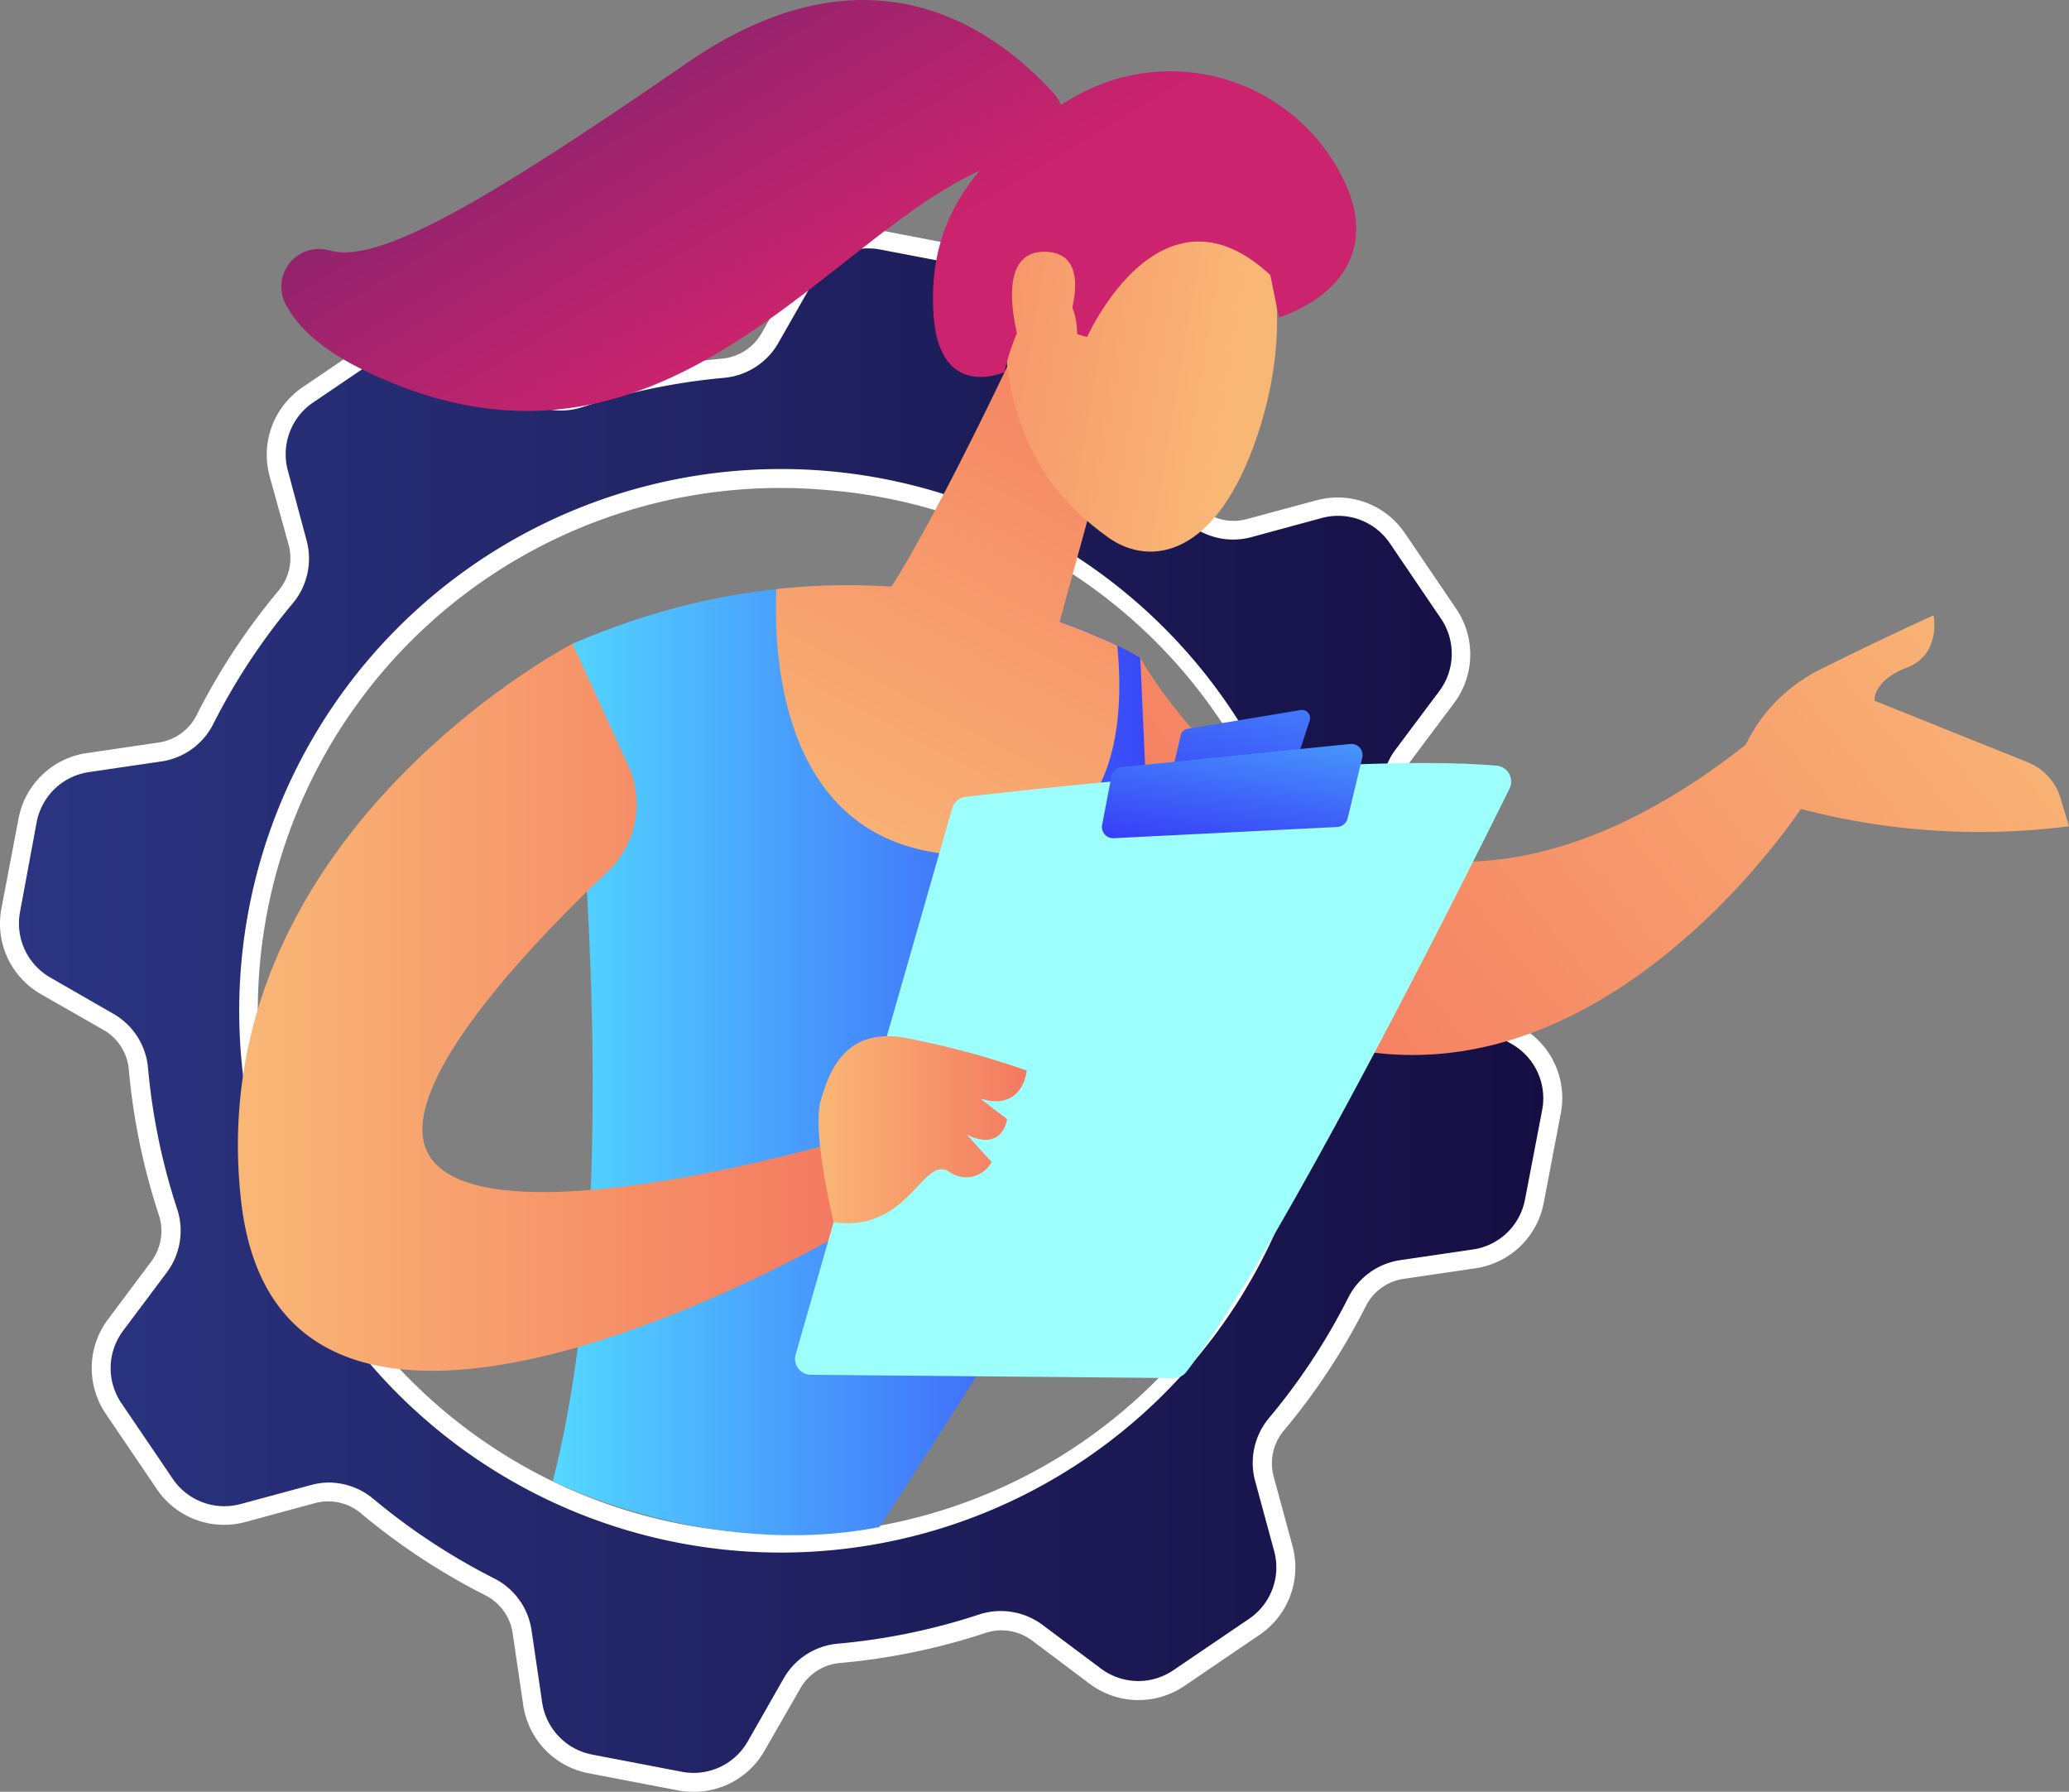
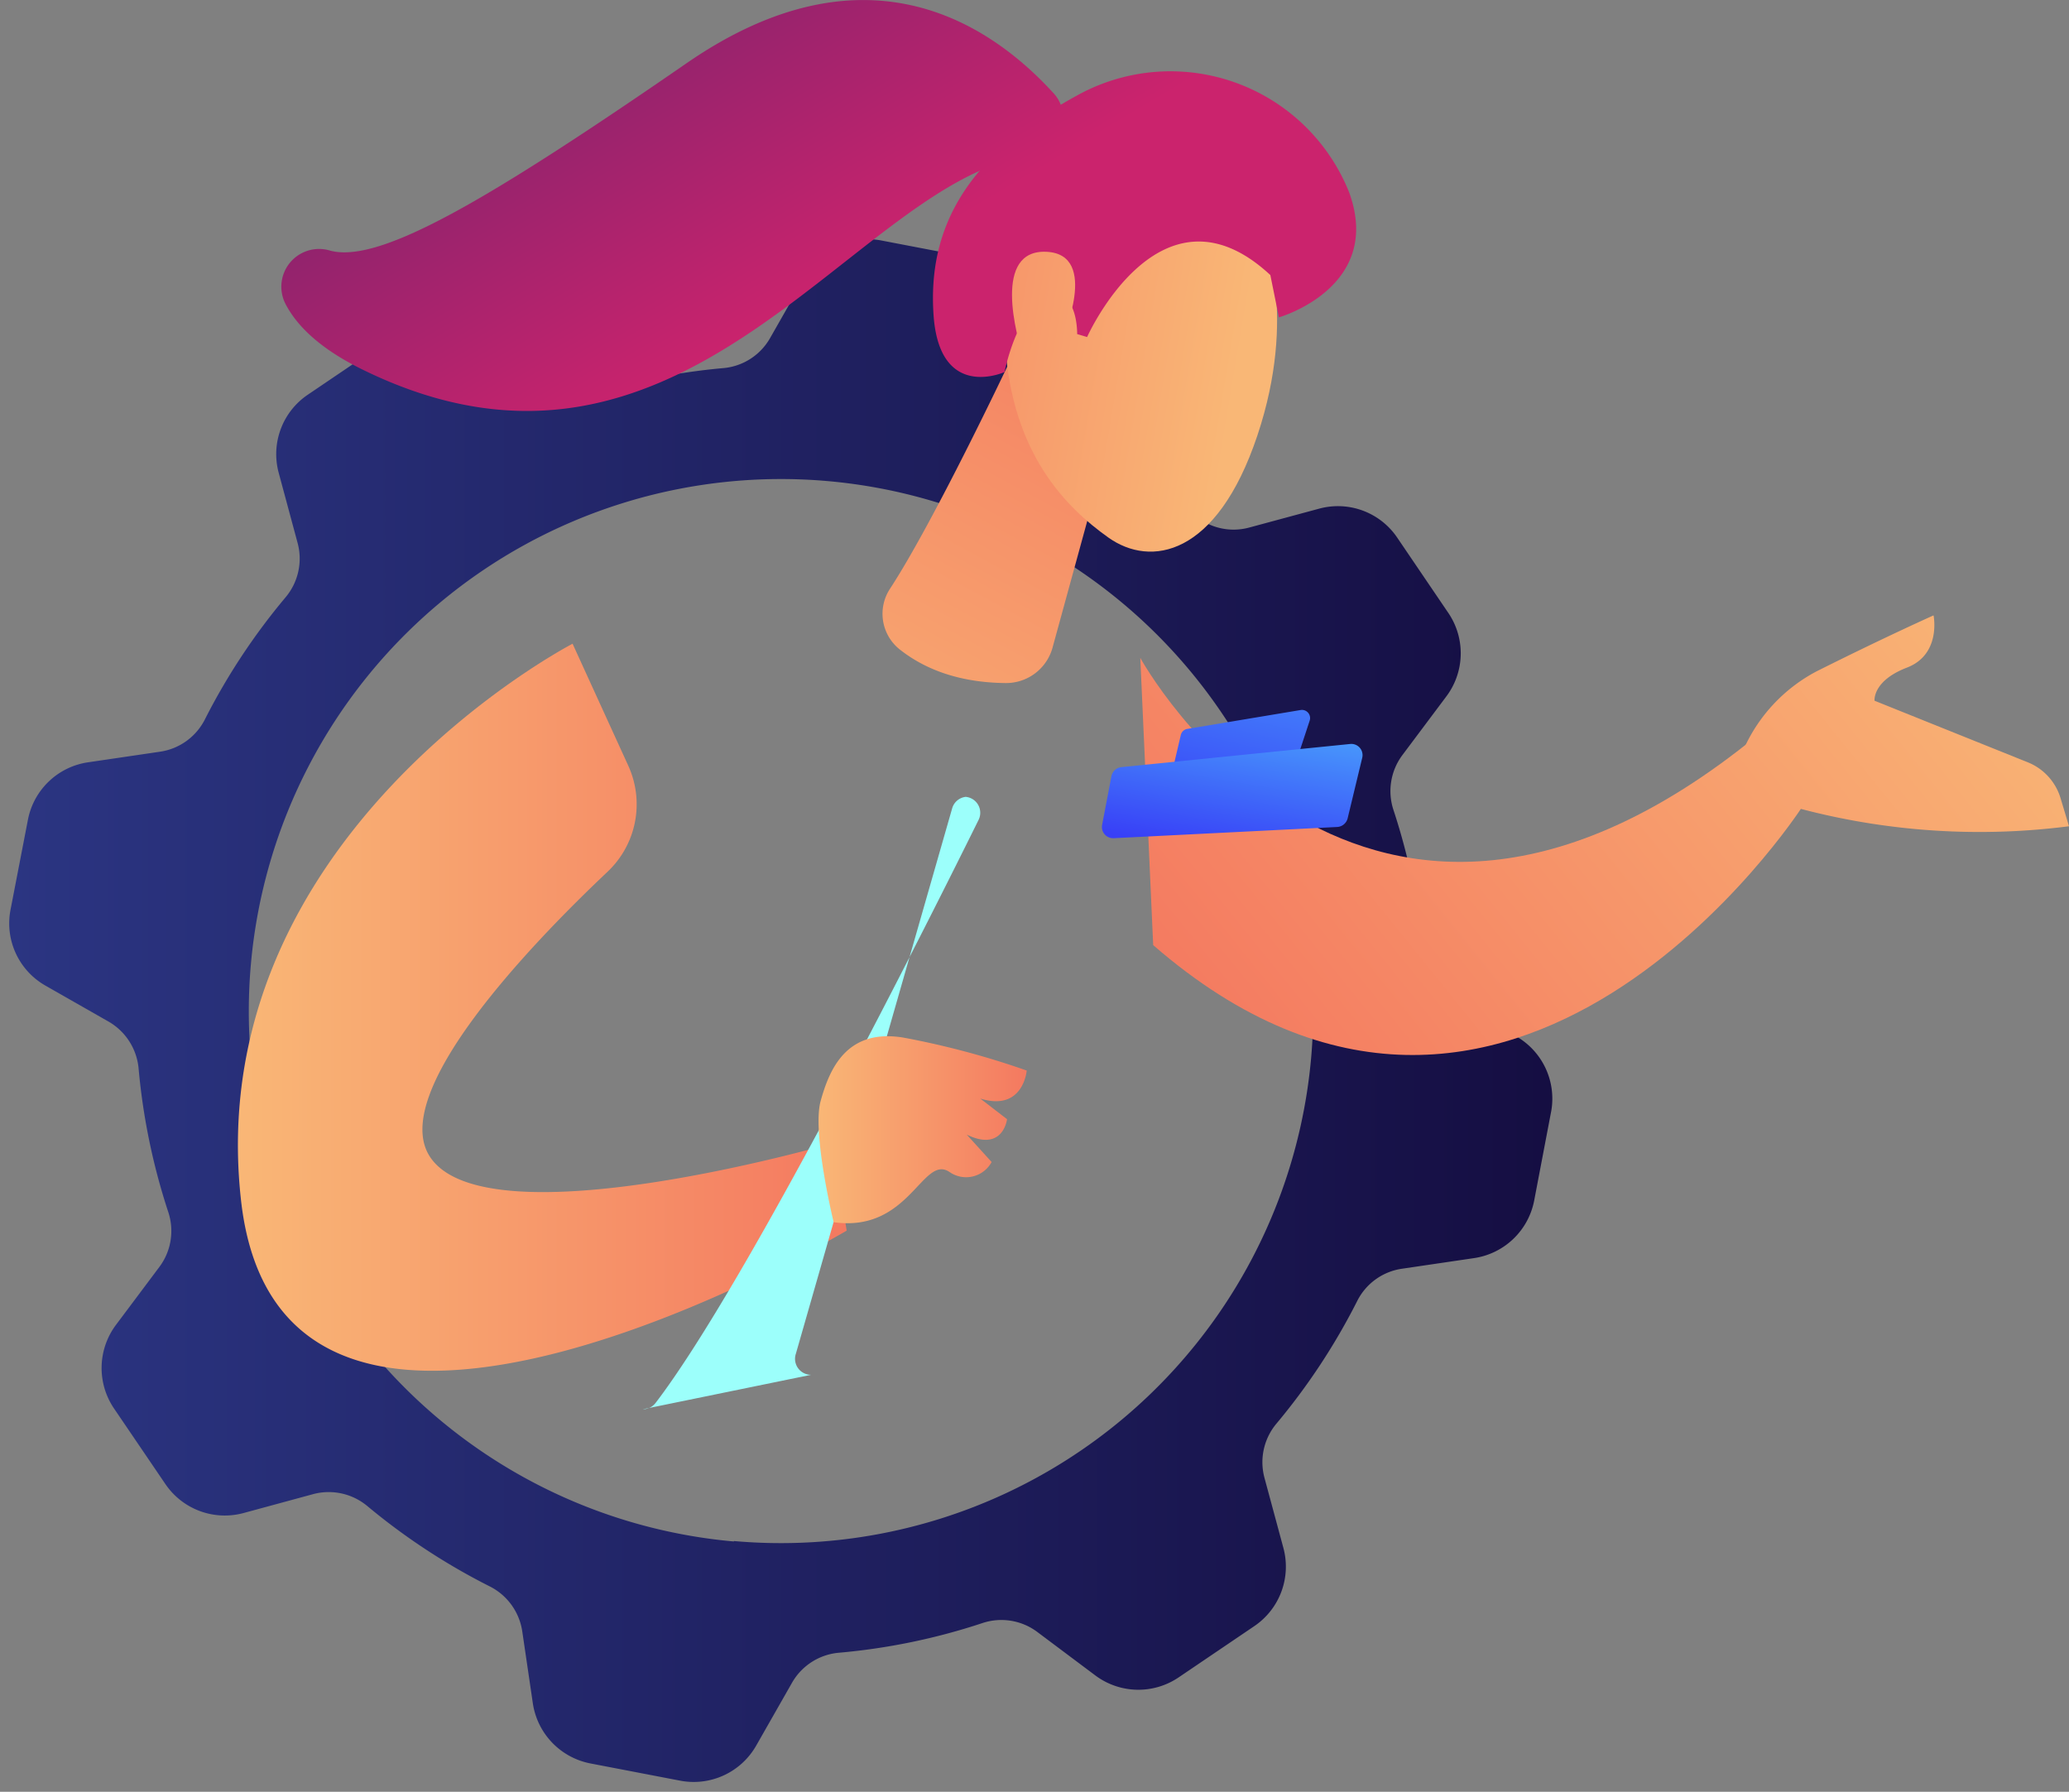
<svg xmlns="http://www.w3.org/2000/svg" xmlns:xlink="http://www.w3.org/1999/xlink" viewBox="0 0 195.67 169.43">
  <rect x="0" y="0" width="195.67" height="169.43" fill="#808080" stroke="none" />
  <defs>
    <style>.cls-1{fill:url(#linear-gradient);}.cls-2{fill:#fff;}.cls-3{fill:url(#linear-gradient-2);}.cls-4{fill:url(#linear-gradient-3);}.cls-5{fill:url(#linear-gradient-4);}.cls-6{fill:url(#linear-gradient-5);}.cls-7{fill:url(#linear-gradient-6);}.cls-8{fill:url(#linear-gradient-7);}.cls-9{fill:url(#linear-gradient-8);}.cls-10{fill:url(#linear-gradient-9);}.cls-11{fill:url(#linear-gradient-10);}.cls-12{fill:url(#linear-gradient-11);}.cls-13{fill:url(#linear-gradient-12);}.cls-14{fill:url(#linear-gradient-13);}.cls-15{fill:url(#linear-gradient-14);}.cls-16{fill:url(#linear-gradient-15);}</style>
    <linearGradient id="linear-gradient" x1="0.89" y1="95.58" x2="146.81" y2="95.58" gradientUnits="userSpaceOnUse">
      <stop offset="0" stop-color="#2b3582" />
      <stop offset="1" stop-color="#150e42" />
    </linearGradient>
    <linearGradient id="linear-gradient-2" x1="52.28" y1="100.26" x2="111.49" y2="100.26" gradientUnits="userSpaceOnUse">
      <stop offset="0" stop-color="#53d8ff" />
      <stop offset="1" stop-color="#3840f7" />
    </linearGradient>
    <linearGradient id="linear-gradient-3" x1="78.33" y1="84.27" x2="109.64" y2="26.12" gradientUnits="userSpaceOnUse">
      <stop offset="0" stop-color="#f9b776" />
      <stop offset="1" stop-color="#f47960" />
    </linearGradient>
    <linearGradient id="linear-gradient-4" x1="78" y1="84.09" x2="109.31" y2="25.95" xlink:href="#linear-gradient-3" />
    <linearGradient id="linear-gradient-5" x1="177.84" y1="39.78" x2="109.65" y2="94.85" xlink:href="#linear-gradient-3" />
    <linearGradient id="linear-gradient-6" x1="195.23" y1="61.32" x2="127.04" y2="116.39" xlink:href="#linear-gradient-3" />
    <linearGradient id="linear-gradient-7" x1="22.5" y1="95.25" x2="80.07" y2="95.25" xlink:href="#linear-gradient-3" />
    <linearGradient id="linear-gradient-8" x1="101.23" y1="68.52" x2="135.98" y2="213.31" gradientUnits="userSpaceOnUse">
      <stop offset="0" stop-color="#9cfffb" />
      <stop offset="1" stop-color="#9bfffa" />
    </linearGradient>
    <linearGradient id="linear-gradient-9" x1="122.98" y1="45.69" x2="115.58" y2="78.19" xlink:href="#linear-gradient-2" />
    <linearGradient id="linear-gradient-10" x1="119.11" y1="59.33" x2="115.57" y2="80.56" xlink:href="#linear-gradient-2" />
    <linearGradient id="linear-gradient-11" x1="77.41" y1="106.82" x2="97.1" y2="106.82" xlink:href="#linear-gradient-3" />
    <linearGradient id="linear-gradient-12" x1="-1180.3" y1="-3970.23" x2="-1143.5" y2="-3945.24" gradientTransform="matrix(-0.72, -0.69, -0.69, 0.72, -3474.35, 2092.1)" xlink:href="#linear-gradient-3" />
    <linearGradient id="linear-gradient-13" x1="101.59" y1="14.17" x2="68.19" y2="-41.9" gradientUnits="userSpaceOnUse">
      <stop offset="0" stop-color="#cb236d" />
      <stop offset="1" stop-color="#4c246d" />
    </linearGradient>
    <linearGradient id="linear-gradient-14" x1="-1178.09" y1="-3973.48" x2="-1141.3" y2="-3948.48" gradientTransform="matrix(-0.72, -0.69, -0.69, 0.72, -3474.35, 2092.1)" xlink:href="#linear-gradient-3" />
    <linearGradient id="linear-gradient-15" x1="71.34" y1="32.19" x2="37.94" y2="-23.87" xlink:href="#linear-gradient-13" />
  </defs>
  <title>Ресурс 2</title>
  <g id="Слой_2" data-name="Слой 2">
    <g id="Illustration">
      <path class="cls-1" d="M143.4,98l-6-3.42a5.67,5.67,0,0,1-2.81-4.43,60.89,60.89,0,0,0-2.8-13.54,5.69,5.69,0,0,1,.83-5.2l4.12-5.5A6.79,6.79,0,0,0,137,58l-4.86-7.16a6.77,6.77,0,0,0-7.39-2.74l-6.63,1.79A5.64,5.64,0,0,1,113,48.73a60.37,60.37,0,0,0-11.55-7.6,5.71,5.71,0,0,1-3.09-4.25l-1-6.8a6.79,6.79,0,0,0-5.45-5.7L83.4,22.75A6.77,6.77,0,0,0,76.23,26L72.81,32a5.65,5.65,0,0,1-4.43,2.81,60.86,60.86,0,0,0-13.55,2.8,5.7,5.7,0,0,1-5.19-.82l-5.5-4.12a6.79,6.79,0,0,0-7.88-.19L29.1,37.33a6.78,6.78,0,0,0-2.74,7.39l1.79,6.64A5.68,5.68,0,0,1,27,56.49,60.57,60.57,0,0,0,19.39,68a5.67,5.67,0,0,1-4.25,3.08l-6.79,1a6.79,6.79,0,0,0-5.71,5.44L1,86A6.77,6.77,0,0,0,4.3,93.2l6,3.42a5.71,5.71,0,0,1,2.81,4.44,60.89,60.89,0,0,0,2.8,13.54,5.67,5.67,0,0,1-.83,5.19l-4.12,5.5a6.81,6.81,0,0,0-.18,7.89l4.86,7.15A6.79,6.79,0,0,0,23,143.08l6.63-1.8a5.7,5.7,0,0,1,5.13,1.15A60.89,60.89,0,0,0,46.3,150a5.7,5.7,0,0,1,3.09,4.25l1,6.8a6.81,6.81,0,0,0,5.45,5.7l8.49,1.63a6.8,6.8,0,0,0,7.17-3.29l3.42-6a5.67,5.67,0,0,1,4.43-2.81,59.76,59.76,0,0,0,13.55-2.8,5.67,5.67,0,0,1,5.19.83l5.5,4.12a6.79,6.79,0,0,0,7.88.18l7.16-4.85a6.79,6.79,0,0,0,2.74-7.4l-1.79-6.63a5.68,5.68,0,0,1,1.15-5.13,60.89,60.89,0,0,0,7.61-11.55,5.64,5.64,0,0,1,4.25-3.08l6.79-1a6.8,6.8,0,0,0,5.71-5.44l1.62-8.5A6.79,6.79,0,0,0,143.4,98Zm-74,47.76A50.33,50.33,0,1,1,124,100,50.34,50.34,0,0,1,69.41,145.72Z" />
-       <path class="cls-2" d="M65.58,169.43a8,8,0,0,1-1.45-.13l-8.49-1.63a7.69,7.69,0,0,1-6.16-6.46l-1-6.79a4.79,4.79,0,0,0-2.6-3.58,61.84,61.84,0,0,1-11.72-7.72,4.82,4.82,0,0,0-4.32-1l-6.64,1.8a7.68,7.68,0,0,1-8.36-3.1L10,133.68a7.68,7.68,0,0,1,.21-8.92l4.12-5.51a4.82,4.82,0,0,0,.69-4.37,61.57,61.57,0,0,1-2.84-13.75A4.79,4.79,0,0,0,9.81,97.4L3.86,94A7.68,7.68,0,0,1,.14,85.87l1.62-8.5a7.69,7.69,0,0,1,6.46-6.16l6.8-1a4.8,4.8,0,0,0,3.58-2.6,61.62,61.62,0,0,1,7.71-11.72,4.79,4.79,0,0,0,1-4.32L25.49,45a7.71,7.71,0,0,1,3.11-8.37l7.15-4.86a7.71,7.71,0,0,1,8.93.21l5.5,4.12a4.79,4.79,0,0,0,4.37.69A61.68,61.68,0,0,1,68.3,33.91,4.79,4.79,0,0,0,72,31.55l3.42-6a7.7,7.7,0,0,1,8.11-3.72l8.49,1.63A7.67,7.67,0,0,1,98.22,30l1,6.8a4.79,4.79,0,0,0,2.6,3.58,61.52,61.52,0,0,1,11.72,7.72,4.79,4.79,0,0,0,4.32,1l6.64-1.79a7.68,7.68,0,0,1,8.36,3.1l4.86,7.16a7.68,7.68,0,0,1-.21,8.92l-4.12,5.5a4.84,4.84,0,0,0-.69,4.38A61.6,61.6,0,0,1,135.52,90a4.8,4.8,0,0,0,2.37,3.74l6,3.42a7.68,7.68,0,0,1,3.72,8.11l-1.62,8.49a7.7,7.7,0,0,1-6.46,6.17l-6.8,1a4.77,4.77,0,0,0-3.57,2.6,62,62,0,0,1-7.72,11.72,4.8,4.8,0,0,0-1,4.32l1.8,6.64a7.7,7.7,0,0,1-3.11,8.37L112,159.43a7.71,7.71,0,0,1-8.93-.2l-5.5-4.13a4.82,4.82,0,0,0-4.37-.69,61,61,0,0,1-13.75,2.84,4.8,4.8,0,0,0-3.74,2.37l-3.42,5.95A7.67,7.67,0,0,1,65.58,169.43Zm-34.5-29.24a6.6,6.6,0,0,1,4.25,1.56,60.31,60.31,0,0,0,11.38,7.49,6.55,6.55,0,0,1,3.56,4.92l1,6.8A5.9,5.9,0,0,0,56,165.91l8.49,1.63a5.9,5.9,0,0,0,6.22-2.86l3.42-6a6.57,6.57,0,0,1,5.13-3.26,59.24,59.24,0,0,0,13.35-2.76,6.61,6.61,0,0,1,6,1l5.51,4.12a5.89,5.89,0,0,0,6.84.16l7.16-4.86a5.88,5.88,0,0,0,2.38-6.41L118.69,140A6.6,6.6,0,0,1,120,134.1a59.25,59.25,0,0,0,7.5-11.38,6.58,6.58,0,0,1,4.92-3.56l6.8-1a5.87,5.87,0,0,0,5-4.72l1.63-8.5A5.9,5.9,0,0,0,143,98.74h0L137,95.32a6.57,6.57,0,0,1-3.26-5.13A59.83,59.83,0,0,0,131,76.85a6.57,6.57,0,0,1,1-6l4.12-5.5a5.91,5.91,0,0,0,.16-6.85l-4.86-7.16A5.91,5.91,0,0,0,124.94,49l-6.63,1.8a6.61,6.61,0,0,1-5.94-1.33A59.21,59.21,0,0,0,101,41.93,6.59,6.59,0,0,1,97.43,37l-1-6.79a5.92,5.92,0,0,0-4.73-5l-8.49-1.62A5.88,5.88,0,0,0,77,26.48l-3.42,6a6.59,6.59,0,0,1-5.13,3.25,60.36,60.36,0,0,0-13.35,2.76,6.55,6.55,0,0,1-6-1L43.6,33.37a5.91,5.91,0,0,0-6.84-.16L29.6,38.07a5.91,5.91,0,0,0-2.38,6.42L29,51.12a6.6,6.6,0,0,1-1.32,5.94,59.88,59.88,0,0,0-7.5,11.38A6.55,6.55,0,0,1,15.27,72l-6.8,1a5.9,5.9,0,0,0-5,4.73L1.9,86.2a5.9,5.9,0,0,0,2.85,6.23l5.95,3.42A6.56,6.56,0,0,1,14,101a59.83,59.83,0,0,0,2.76,13.34,6.58,6.58,0,0,1-1,6l-4.12,5.5a5.89,5.89,0,0,0-.16,6.84l4.86,7.16a5.89,5.89,0,0,0,6.42,2.38l6.63-1.79A6.49,6.49,0,0,1,31.08,140.19Zm42.86,6.62c-1.53,0-3.07-.06-4.61-.2a51.23,51.23,0,1,1,4.61.2ZM73.81,46.14a49.44,49.44,0,0,0-4.32,98.69h0a49.44,49.44,0,1,0,8.72-98.49C76.74,46.21,75.27,46.14,73.81,46.14Z" />
-       <path class="cls-3" d="M54.15,60.87c-1.24.53,6.11,48-1.87,79.19,0,0,14.67,7.49,30.89,4.34,0,0,27.46-42,28.22-47.08.85-5.73-3.55-35.11-3.55-35.11S84.59,47.71,54.15,60.87Z" />
-       <path class="cls-4" d="M91.13,80.86c14.21.48,15.34-11.69,14.53-19.81a59.81,59.81,0,0,0-32.24-5.34C73.13,62.64,74.08,80.28,91.13,80.86Z" />
      <path class="cls-5" d="M95.35,34.47s-7.06,14.91-11.18,21.2a4.31,4.31,0,0,0,.88,5.71c2,1.59,5.13,3.16,10.06,3.21a4.56,4.56,0,0,0,4.44-3.38l4.66-17Z" />
      <path class="cls-6" d="M107.84,62.21s20.76,37.95,58.28,7.39l4.27,6.77s-27.46,42.43-61.33,13Z" />
      <path class="cls-7" d="M194.87,75.47a5.29,5.29,0,0,0-3.08-3.38l-14.51-5.83s-.22-1.87,3.06-3.13,2.52-4.94,2.52-4.94-4.49,2-11.06,5.29a15.41,15.41,0,0,0-7,7.6L168.55,76a66.45,66.45,0,0,0,27.12,2.13Z" />
      <path class="cls-8" d="M54.15,60.87S18.91,79.12,22.8,113.55s57.27,2.82,57.27,2.82l-1.29-8.28s-32.66,9.48-38.1,1.32c-4-6,9.39-20,16.8-27a8.77,8.77,0,0,0,1.94-10Z" />
-       <path class="cls-9" d="M75.27,128,90.05,76.43a1.51,1.51,0,0,1,1.27-1.08c2.68-.31,10.44-1.19,19.4-1.95,10.79-.91,23.32-1.65,30.81-1a1.51,1.51,0,0,1,1.23,2.17c-4.26,8.62-21.77,43.66-30.55,55.14a1.53,1.53,0,0,1-1.21.6L76.71,130A1.51,1.51,0,0,1,75.27,128Z" />
+       <path class="cls-9" d="M75.27,128,90.05,76.43a1.51,1.51,0,0,1,1.27-1.08a1.51,1.51,0,0,1,1.23,2.17c-4.26,8.62-21.77,43.66-30.55,55.14a1.53,1.53,0,0,1-1.21.6L76.71,130A1.51,1.51,0,0,1,75.27,128Z" />
      <path class="cls-10" d="M112.25,68.93,123,67.14a.77.77,0,0,1,.86,1l-1.06,3.22a.77.77,0,0,1-.63.52l-10.31,1.37a.76.76,0,0,1-.85-.93l.66-2.81A.76.76,0,0,1,112.25,68.93Z" />
      <path class="cls-11" d="M104.23,78l.88-4.6a1.07,1.07,0,0,1,.93-.86l21.65-2.19a1.06,1.06,0,0,1,1.14,1.3l-1.38,5.73a1.08,1.08,0,0,1-1,.82l-21.15,1.06A1.06,1.06,0,0,1,104.23,78Z" />
      <path class="cls-12" d="M78.84,115.57s-2.06-8.46-1.23-11.46,2.44-6.87,7.8-6a78.33,78.33,0,0,1,11.69,3.12s-.32,3.91-4.39,2.65l2.53,1.95s-.37,3.13-3.81,1.46l2.35,2.59a2.74,2.74,0,0,1-4,.93C87.24,109.15,86,116.59,78.84,115.57Z" />
      <path class="cls-13" d="M119.48,22.19s3.27,7.54-.57,19-10.11,12.47-14.09,9.64-9.12-7.91-9.76-18.31S115,12.64,119.48,22.19Z" />
      <path class="cls-14" d="M102.81,31.87s6.93-15.53,17.33-5.86l.81,4s9.9-2.82,6.65-11.8A18.2,18.2,0,0,0,101.91,9C91.32,14.78,87.72,21.64,88.29,29.81S95,35.18,95,35.18s1.18-6,4.06-7.07,2.81,3.48,2.81,3.48Z" />
      <path class="cls-15" d="M100.43,32.06s3.61-8-1.45-8.25-3,7.67-2,10.58Z" />
      <path class="cls-16" d="M97.55,14.72a3.55,3.55,0,0,0,2-6C93.38,2,81.63-5.57,64.9,6c-18.85,13-29,18.94-33.67,17.7a3.57,3.57,0,0,0-4.25,5c1.06,2.07,3.22,4.23,7.21,6.2C65,50.11,80.93,16.75,97.55,14.72Z" />
    </g>
  </g>
</svg>